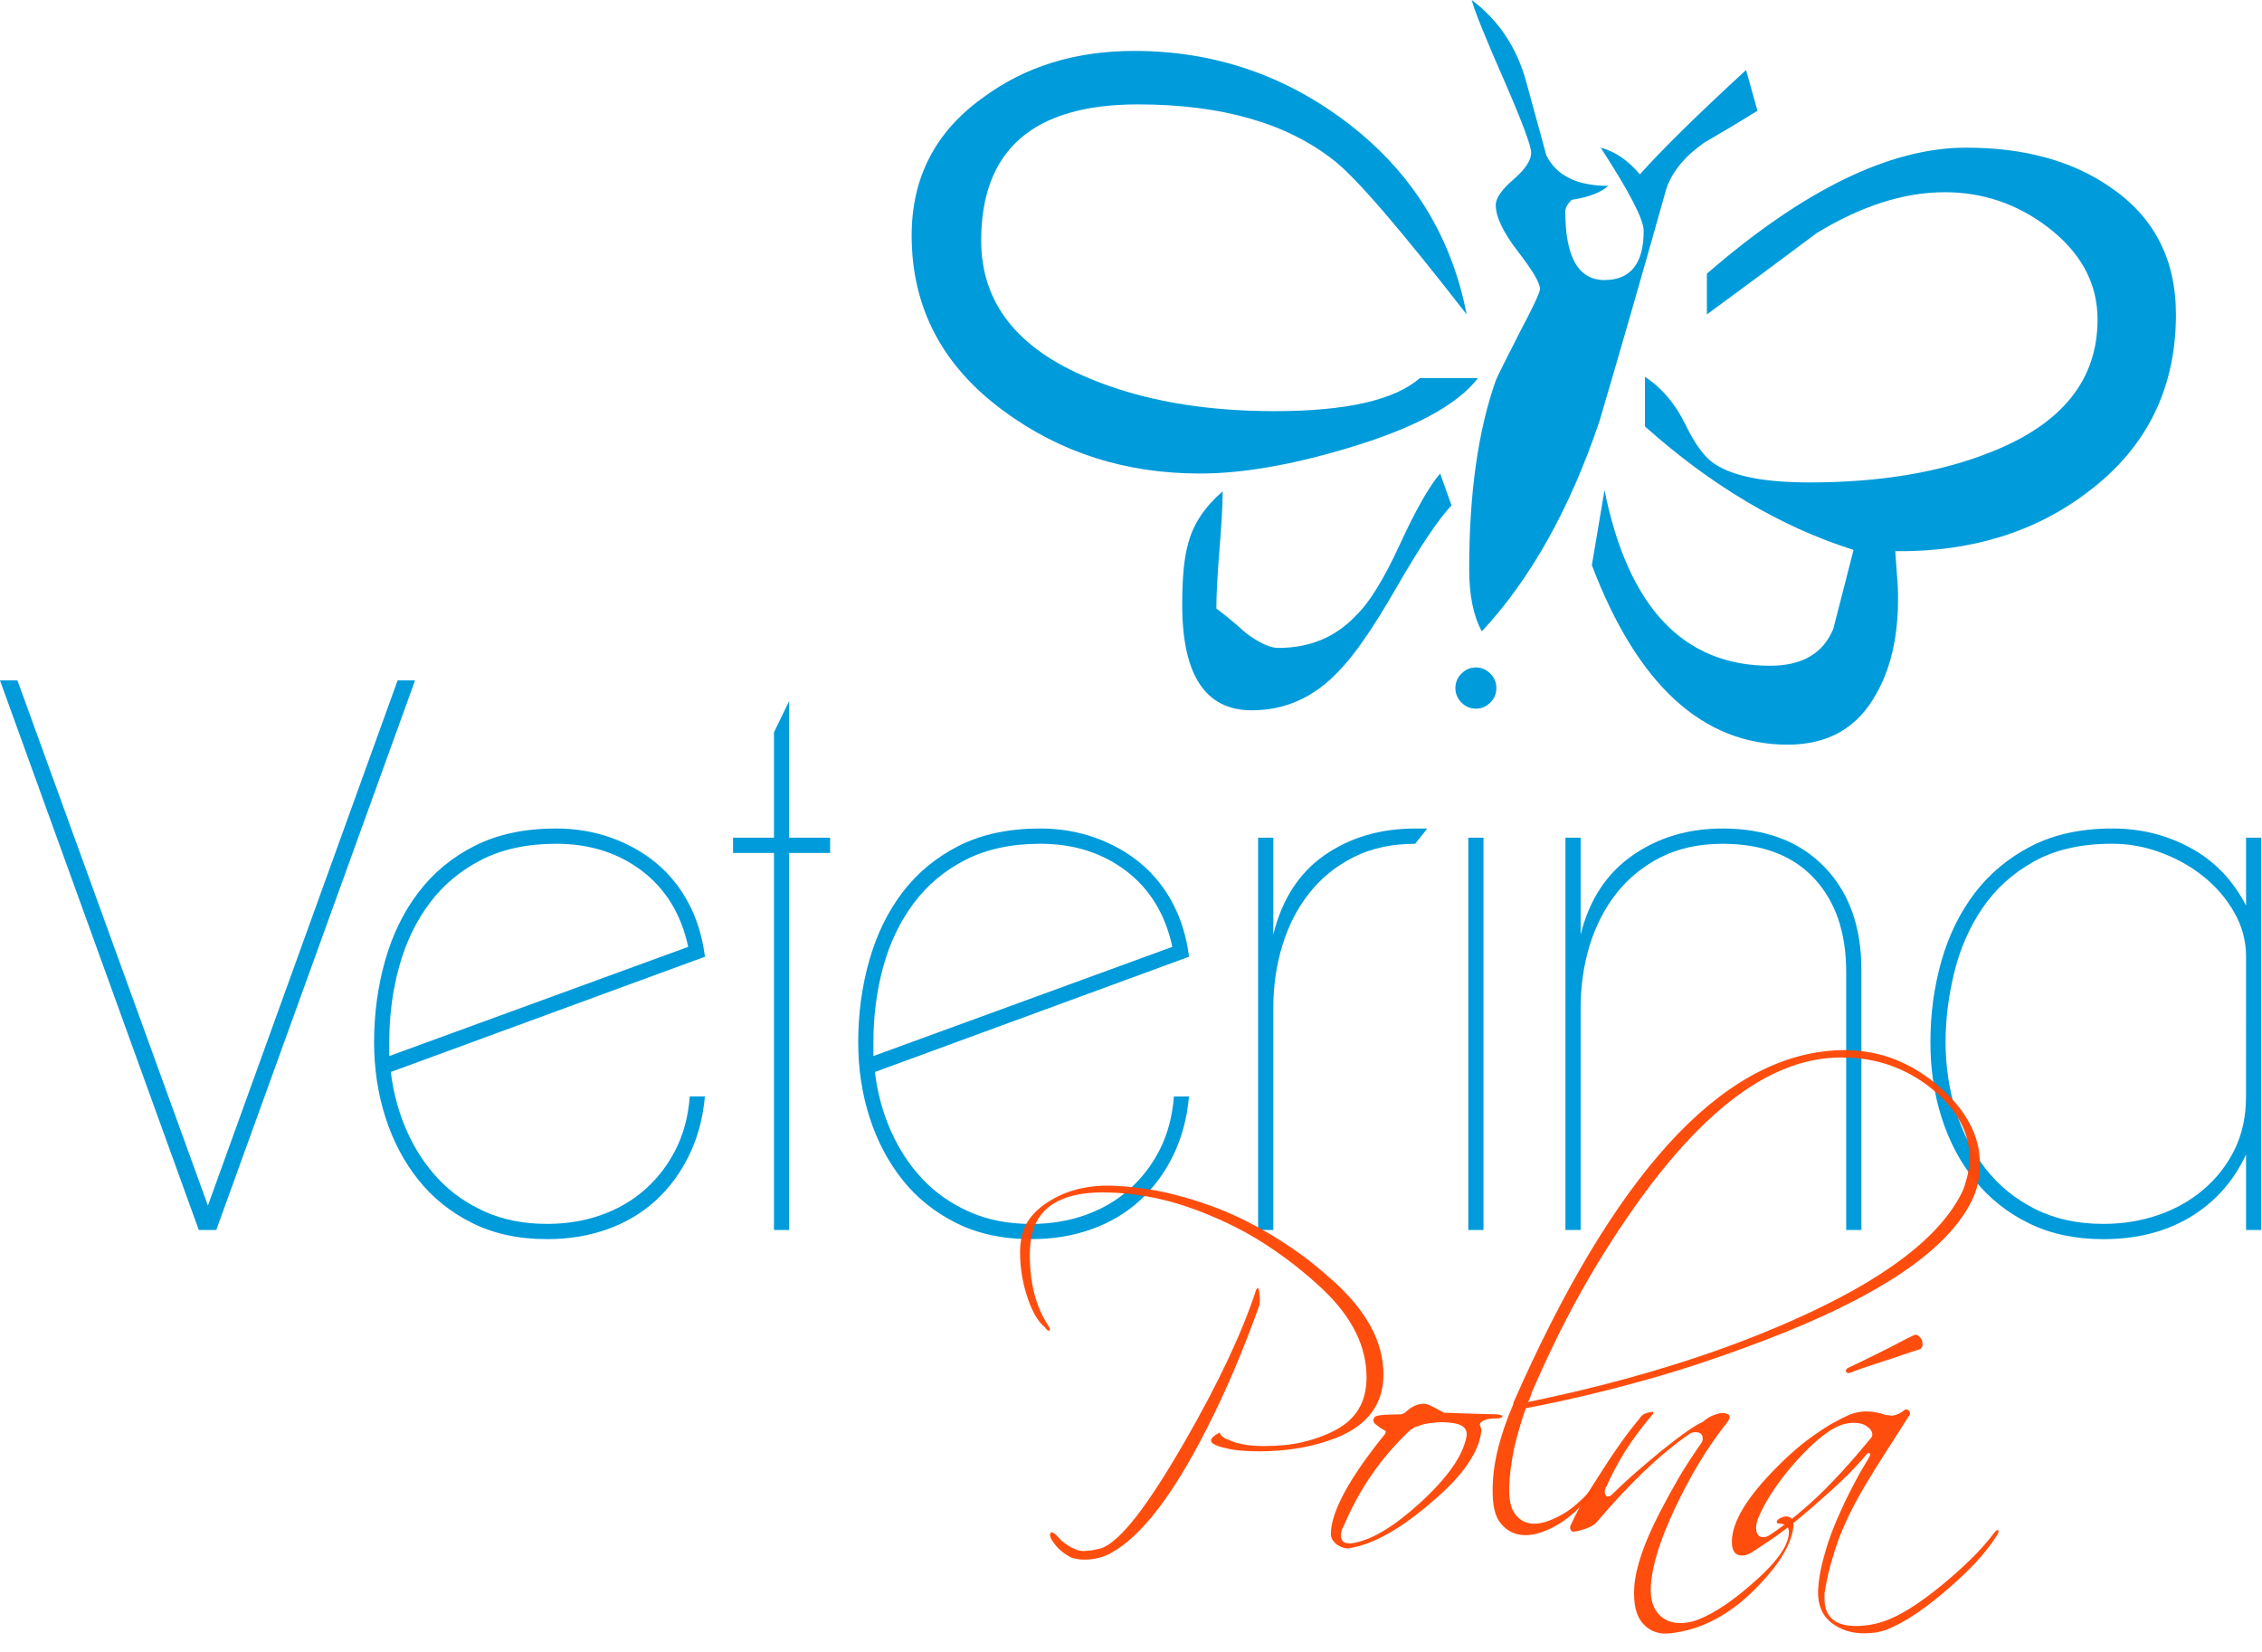
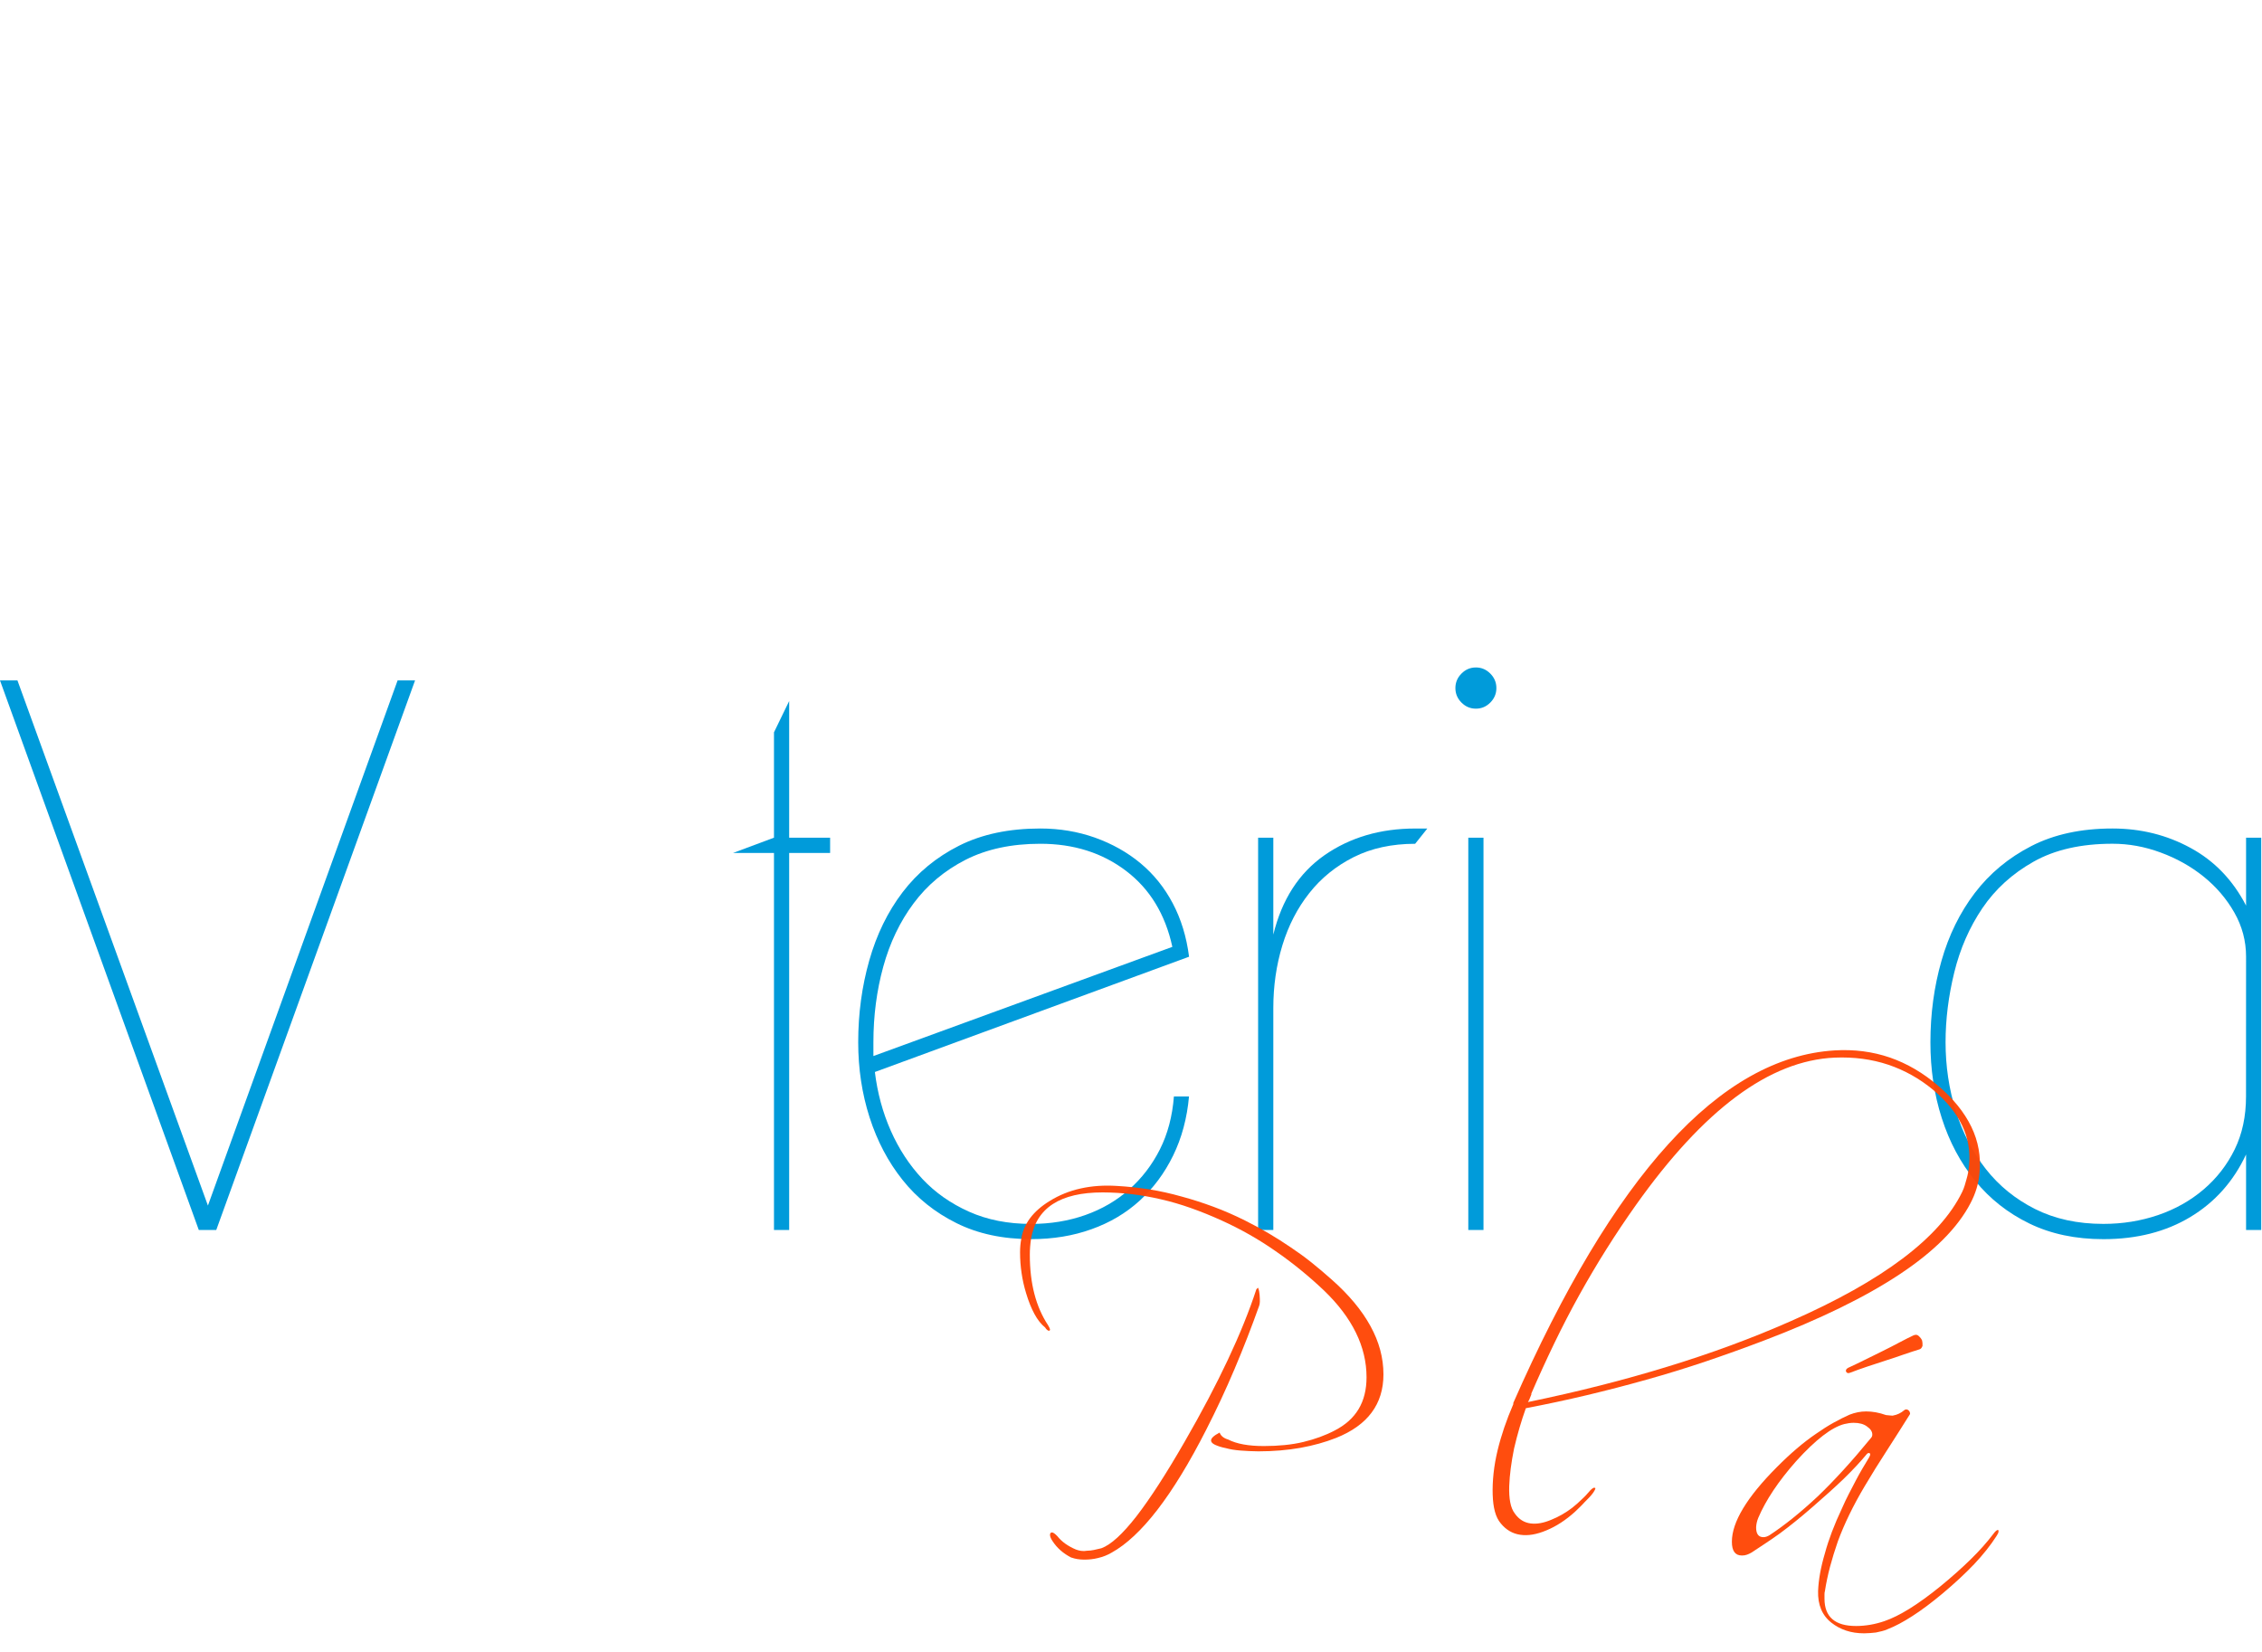
<svg xmlns="http://www.w3.org/2000/svg" width="100%" height="100%" viewBox="0 0 115 84" xml:space="preserve" style="fill-rule:evenodd;clip-rule:evenodd;stroke-linejoin:round;stroke-miterlimit:2;">
  <g transform="matrix(1.25,0,0,-1.25,0,83.144)">
    <g id="logo-male">
      <g>
        <g transform="matrix(0.997,0,0,-1.003,0,0)">
          <path d="M8.822,-16.434L8.11,-16.434L0,-38.722L0.712,-38.722L8.482,-17.425L16.22,-38.722L16.932,-38.722L8.822,-16.434Z" style="fill:rgb(0,155,218);fill-rule:nonzero;" />
-           <path d="M28.076,-27.918C27.788,-29.238 27.158,-30.266 26.188,-30.998C25.218,-31.731 24.052,-32.098 22.69,-32.098C21.514,-32.098 20.497,-31.881 19.64,-31.448C18.784,-31.013 18.078,-30.425 17.52,-29.682C16.964,-28.94 16.55,-28.082 16.283,-27.112C16.013,-26.142 15.88,-25.122 15.88,-24.049L15.88,-23.489L28.076,-27.917L28.076,-27.918ZM28.756,-21.851C28.676,-20.964 28.458,-20.165 28.106,-19.453C27.756,-18.741 27.302,-18.133 26.746,-17.627C26.188,-17.121 25.533,-16.734 24.78,-16.467C24.027,-16.197 23.206,-16.064 22.32,-16.064C21.163,-16.064 20.147,-16.28 19.27,-16.714C18.392,-17.147 17.66,-17.73 17.07,-18.464C16.483,-19.194 16.034,-20.041 15.725,-21.001C15.415,-21.961 15.261,-22.977 15.261,-24.051C15.261,-25.205 15.411,-26.309 15.711,-27.361C16.011,-28.414 16.464,-29.338 17.073,-30.131C17.683,-30.927 18.45,-31.556 19.379,-32.021C20.307,-32.485 21.412,-32.717 22.691,-32.717C23.475,-32.717 24.218,-32.593 24.921,-32.347C25.621,-32.097 26.241,-31.753 26.777,-31.309C27.314,-30.865 27.752,-30.324 28.093,-29.684C28.433,-29.044 28.655,-28.322 28.758,-27.517L15.943,-22.843C16.046,-21.996 16.263,-21.201 16.593,-20.459C16.923,-19.716 17.353,-19.066 17.878,-18.509C18.404,-17.952 19.038,-17.509 19.781,-17.179C20.524,-16.847 21.371,-16.682 22.321,-16.682C23.104,-16.682 23.837,-16.802 24.517,-17.039C25.197,-17.277 25.797,-17.623 26.313,-18.077C26.829,-18.531 27.247,-19.072 27.567,-19.702C27.887,-20.332 28.077,-21.048 28.139,-21.852L28.759,-21.852L28.756,-21.851Z" style="fill:rgb(0,155,218);fill-rule:nonzero;" />
-           <path d="M32.194,-31.725L32.194,-16.435L31.574,-16.435L31.574,-31.725L29.904,-31.725L29.904,-32.345L31.574,-32.345L31.574,-36.617L32.194,-37.887L32.194,-32.345L33.864,-32.345L33.864,-31.725L32.194,-31.725Z" style="fill:rgb(0,155,218);fill-rule:nonzero;" />
+           <path d="M32.194,-31.725L32.194,-16.435L31.574,-16.435L31.574,-31.725L29.904,-31.725L31.574,-32.345L31.574,-36.617L32.194,-37.887L32.194,-32.345L33.864,-32.345L33.864,-31.725L32.194,-31.725Z" style="fill:rgb(0,155,218);fill-rule:nonzero;" />
          <path d="M47.825,-27.918C47.537,-29.238 46.908,-30.266 45.937,-30.998C44.967,-31.731 43.801,-32.098 42.44,-32.098C41.263,-32.098 40.247,-31.881 39.39,-31.448C38.534,-31.013 37.827,-30.425 37.27,-29.682C36.713,-28.94 36.3,-28.082 36.032,-27.112C35.764,-26.142 35.63,-25.122 35.63,-24.049L35.63,-23.489L47.825,-27.917L47.825,-27.918ZM48.505,-21.851C48.425,-20.964 48.207,-20.165 47.857,-19.453C47.507,-18.741 47.052,-18.133 46.495,-17.627C45.938,-17.121 45.283,-16.734 44.529,-16.467C43.775,-16.197 42.955,-16.064 42.067,-16.064C40.912,-16.064 39.895,-16.28 39.017,-16.714C38.141,-17.147 37.407,-17.73 36.82,-18.464C36.233,-19.194 35.784,-20.041 35.474,-21.001C35.164,-21.961 35.01,-22.977 35.01,-24.051C35.01,-25.205 35.16,-26.309 35.46,-27.361C35.76,-28.414 36.213,-29.338 36.82,-30.131C37.43,-30.927 38.2,-31.556 39.127,-32.021C40.057,-32.485 41.16,-32.717 42.44,-32.717C43.224,-32.717 43.967,-32.593 44.668,-32.347C45.37,-32.097 45.988,-31.753 46.525,-31.309C47.062,-30.865 47.501,-30.324 47.841,-29.684C48.181,-29.044 48.404,-28.322 48.507,-27.517L35.69,-22.842C35.794,-21.995 36.01,-21.2 36.34,-20.458C36.672,-19.715 37.1,-19.065 37.626,-18.508C38.152,-17.951 38.786,-17.508 39.53,-17.178C40.273,-16.846 41.12,-16.681 42.068,-16.681C42.853,-16.681 43.585,-16.801 44.266,-17.038C44.946,-17.276 45.546,-17.622 46.061,-18.076C46.578,-18.53 46.996,-19.071 47.316,-19.701C47.636,-20.331 47.826,-21.047 47.889,-21.851L48.507,-21.851L48.505,-21.851Z" style="fill:rgb(0,155,218);fill-rule:nonzero;" />
          <path d="M57.73,-32.097C56.782,-32.097 55.946,-31.917 55.224,-31.557C54.501,-31.195 53.898,-30.709 53.414,-30.1C52.928,-29.49 52.562,-28.785 52.314,-27.98C52.067,-27.176 51.944,-26.33 51.944,-25.44L51.944,-16.434L51.324,-16.434L51.324,-32.344L51.944,-32.344L51.944,-28.414C52.294,-29.837 52.99,-30.91 54.032,-31.634C55.074,-32.354 56.307,-32.716 57.732,-32.716L58.227,-32.716L57.73,-32.097Z" style="fill:rgb(0,155,218);fill-rule:nonzero;" />
          <path d="M59.898,-16.434L59.898,-32.344L60.518,-32.344L60.518,-16.434L59.898,-16.434ZM61.044,-38.412C61.044,-38.185 60.961,-37.989 60.796,-37.824C60.631,-37.659 60.436,-37.577 60.208,-37.577C59.981,-37.577 59.785,-37.659 59.62,-37.824C59.454,-37.989 59.372,-38.184 59.372,-38.412C59.372,-38.639 59.454,-38.835 59.62,-39C59.785,-39.165 59.98,-39.248 60.208,-39.248C60.435,-39.248 60.631,-39.165 60.796,-39C60.961,-38.835 61.044,-38.64 61.044,-38.412Z" style="fill:rgb(0,155,218);fill-rule:nonzero;" />
-           <path d="M75.314,-16.434L75.314,-26.897C75.314,-28.507 74.876,-29.775 73.998,-30.704C73.121,-31.634 71.878,-32.097 70.268,-32.097C69.318,-32.097 68.483,-31.917 67.761,-31.557C67.039,-31.195 66.436,-30.709 65.951,-30.1C65.466,-29.49 65.101,-28.785 64.851,-27.98C64.604,-27.176 64.481,-26.33 64.481,-25.44L64.481,-16.434L63.861,-16.434L63.861,-32.344L64.481,-32.344L64.481,-28.414C64.831,-29.816 65.533,-30.884 66.585,-31.617C67.638,-32.35 68.865,-32.717 70.269,-32.717C72.023,-32.717 73.406,-32.2 74.417,-31.167C75.427,-30.137 75.934,-28.744 75.934,-26.99L75.934,-16.434L75.314,-16.434Z" style="fill:rgb(0,155,218);fill-rule:nonzero;" />
          <path d="M91.627,-27.516C91.627,-28.156 91.467,-28.754 91.147,-29.311C90.827,-29.869 90.41,-30.354 89.894,-30.767C89.378,-31.18 88.794,-31.505 88.144,-31.742C87.494,-31.982 86.839,-32.099 86.179,-32.099C84.899,-32.099 83.825,-31.857 82.959,-31.372C82.092,-30.887 81.396,-30.258 80.869,-29.484C80.343,-28.71 79.961,-27.844 79.724,-26.884C79.487,-25.924 79.368,-24.979 79.368,-24.051C79.368,-23.081 79.508,-22.151 79.785,-21.264C80.065,-20.377 80.471,-19.592 81.008,-18.911C81.544,-18.231 82.214,-17.688 83.018,-17.286C83.824,-16.884 84.753,-16.682 85.806,-16.682C86.59,-16.682 87.333,-16.802 88.036,-17.039C88.736,-17.277 89.356,-17.623 89.892,-18.077C90.428,-18.531 90.852,-19.072 91.162,-19.702C91.472,-20.332 91.625,-21.048 91.625,-21.852L91.627,-27.516ZM91.627,-16.434L91.627,-19.498C91.112,-18.404 90.353,-17.558 89.352,-16.96C88.352,-16.362 87.17,-16.063 85.808,-16.063C84.673,-16.063 83.666,-16.273 82.788,-16.697C81.912,-17.12 81.175,-17.697 80.576,-18.43C79.976,-19.163 79.523,-20.01 79.214,-20.97C78.904,-21.928 78.749,-22.955 78.75,-24.05C78.75,-25.204 78.9,-26.303 79.2,-27.346C79.498,-28.388 79.952,-29.306 80.56,-30.101C81.17,-30.896 81.938,-31.531 82.867,-32.005C83.795,-32.48 84.9,-32.717 86.179,-32.717C87.334,-32.717 88.397,-32.454 89.367,-31.927C90.337,-31.402 91.09,-30.623 91.627,-29.59L91.627,-32.345L92.245,-32.345L92.245,-16.435L91.627,-16.434Z" style="fill:rgb(0,155,218);fill-rule:nonzero;" />
        </g>
        <g transform="matrix(0.997,0,0,-1.003,0,0)">
          <path d="M49.75,-8.217C49.636,-8.159 49.55,-8.103 49.49,-8.047C49.433,-7.994 49.405,-7.947 49.405,-7.904C49.402,-7.834 49.457,-7.774 49.57,-7.722C49.627,-7.697 49.69,-7.672 49.76,-7.65C49.83,-7.627 49.91,-7.607 50,-7.59C50.178,-7.54 50.38,-7.508 50.61,-7.49C50.844,-7.472 51.086,-7.46 51.336,-7.458C51.954,-7.458 52.526,-7.508 53.051,-7.6C53.577,-7.694 54.061,-7.828 54.507,-8.003C55.795,-8.515 56.437,-9.373 56.437,-10.578C56.437,-11.246 56.261,-11.9 55.907,-12.538C55.555,-13.178 55.027,-13.808 54.325,-14.425C54.055,-14.665 53.78,-14.895 53.505,-15.115C53.228,-15.335 52.945,-15.539 52.658,-15.729C52.078,-16.124 51.455,-16.489 50.792,-16.819C50.362,-17.032 49.932,-17.219 49.497,-17.379C49.063,-17.539 48.631,-17.677 48.201,-17.792C47.763,-17.915 47.325,-18.012 46.886,-18.082C46.446,-18.15 46.004,-18.197 45.559,-18.222C45.039,-18.254 44.549,-18.222 44.089,-18.12C43.631,-18.02 43.207,-17.85 42.819,-17.61C42.144,-17.198 41.759,-16.687 41.663,-16.076C41.63,-15.911 41.613,-15.729 41.613,-15.531C41.613,-15.244 41.633,-14.961 41.675,-14.686C41.715,-14.41 41.778,-14.136 41.861,-13.866C41.959,-13.542 42.071,-13.263 42.199,-13.029C42.327,-12.795 42.472,-12.611 42.637,-12.479C42.662,-12.436 42.69,-12.404 42.719,-12.381C42.749,-12.358 42.776,-12.346 42.802,-12.346C42.806,-12.348 42.817,-12.36 42.836,-12.379C42.833,-12.429 42.806,-12.494 42.753,-12.577C42.507,-12.947 42.321,-13.37 42.197,-13.844C42.073,-14.318 42.011,-14.848 42.011,-15.434C42.011,-15.648 42.028,-15.862 42.061,-16.077C42.276,-17.332 43.251,-17.959 44.983,-17.959C45.776,-17.956 46.568,-17.863 47.36,-17.679C47.765,-17.587 48.173,-17.469 48.586,-17.323C48.999,-17.178 49.416,-17.01 49.836,-16.82C50.61,-16.472 51.342,-16.06 52.033,-15.58C52.726,-15.105 53.386,-14.57 54.013,-13.98C55.169,-12.873 55.747,-11.7 55.747,-10.463C55.747,-9.96 55.639,-9.529 55.423,-9.171C55.207,-8.813 54.88,-8.523 54.443,-8.301C54.253,-8.201 54.053,-8.115 53.843,-8.039C53.635,-7.963 53.41,-7.896 53.173,-7.839C52.933,-7.781 52.677,-7.739 52.408,-7.713C52.138,-7.686 51.86,-7.673 51.57,-7.673C50.94,-7.671 50.45,-7.759 50.1,-7.938C49.92,-7.99 49.804,-8.084 49.754,-8.218L49.75,-8.217ZM43.71,-3.15C43.857,-3.097 44.023,-3.07 44.204,-3.067C44.419,-3.064 44.617,-3.087 44.798,-3.133C44.998,-3.179 45.178,-3.251 45.343,-3.347C45.946,-3.677 46.569,-4.257 47.213,-5.085C47.857,-5.915 48.521,-6.995 49.206,-8.333C49.618,-9.133 50.004,-9.955 50.362,-10.795C50.72,-11.635 51.056,-12.493 51.369,-13.368C51.384,-13.408 51.393,-13.464 51.395,-13.533C51.397,-13.603 51.393,-13.691 51.385,-13.798C51.365,-13.996 51.338,-14.095 51.302,-14.095C51.319,-14.097 51.302,-14.075 51.252,-14.029C50.675,-12.275 49.702,-10.217 48.33,-7.853C47.58,-6.557 46.923,-5.547 46.36,-4.823C45.794,-4.101 45.318,-3.669 44.93,-3.528C44.823,-3.501 44.72,-3.478 44.623,-3.458C44.526,-3.438 44.436,-3.428 44.353,-3.428C44.263,-3.412 44.179,-3.41 44.103,-3.422C44.027,-3.432 43.956,-3.452 43.89,-3.477C43.733,-3.542 43.59,-3.621 43.46,-3.712C43.333,-3.802 43.223,-3.906 43.13,-4.022C43.035,-4.12 42.963,-4.17 42.916,-4.17C42.864,-4.17 42.836,-4.137 42.834,-4.07C42.834,-4.005 42.867,-3.922 42.934,-3.823C43.117,-3.54 43.376,-3.313 43.709,-3.146L43.71,-3.15Z" style="fill:rgb(255,70,5);fill-opacity:0.96;fill-rule:nonzero;" />
-           <path d="M55.034,-3.53C56.006,-3.677 57.134,-4.305 58.419,-5.41C59.081,-5.97 59.571,-6.487 59.887,-6.963C60.052,-7.203 60.18,-7.437 60.271,-7.663C60.361,-7.893 60.415,-8.109 60.431,-8.317C60.435,-8.337 60.429,-8.363 60.415,-8.399C60.408,-8.415 60.402,-8.431 60.399,-8.449C60.395,-8.464 60.389,-8.481 60.382,-8.497C60.366,-8.53 60.366,-8.563 60.382,-8.597C60.479,-8.727 60.699,-8.794 61.042,-8.794C61.208,-8.794 61.29,-8.827 61.29,-8.894C61.29,-8.902 61.27,-8.914 61.23,-8.926C61.188,-8.939 61.126,-8.95 61.044,-8.959C60.812,-8.967 60.594,-8.972 60.39,-8.976C60.185,-8.979 59.996,-8.986 59.822,-8.992C59.64,-9 59.472,-9.005 59.316,-9.009C59.161,-9.012 59.022,-9.019 58.896,-9.025C58.89,-9.033 58.881,-9.038 58.871,-9.042C58.861,-9.045 58.849,-9.052 58.831,-9.058C58.831,-9.065 58.825,-9.07 58.814,-9.074C58.804,-9.077 58.792,-9.084 58.784,-9.09C58.619,-9.183 58.476,-9.258 58.356,-9.313C58.236,-9.369 58.13,-9.393 58.04,-9.388C57.916,-9.38 57.795,-9.346 57.676,-9.288C57.556,-9.228 57.436,-9.14 57.313,-9.024C57.273,-9 57.238,-8.984 57.209,-8.974C57.179,-8.964 57.154,-8.958 57.129,-8.958L56.965,-8.956C56.862,-8.956 56.708,-8.95 56.503,-8.942C56.253,-8.925 56.109,-8.892 56.073,-8.842C56.04,-8.792 56.023,-8.747 56.023,-8.712C56.023,-8.645 56.073,-8.579 56.173,-8.512C56.273,-8.43 56.371,-8.364 56.47,-8.315C56.54,-8.298 56.55,-8.248 56.504,-8.165C55.048,-6.38 54.311,-5.032 54.291,-4.121C54.291,-4.039 54.311,-3.956 54.358,-3.874C54.411,-3.791 54.471,-3.724 54.54,-3.674C54.58,-3.65 54.622,-3.627 54.663,-3.604C54.703,-3.584 54.745,-3.569 54.787,-3.56C54.869,-3.524 54.952,-3.513 55.034,-3.527L55.034,-3.53ZM54.804,-4.404C55.447,-5.924 56.354,-7.227 57.527,-8.317C57.695,-8.432 57.789,-8.482 57.807,-8.465C58.007,-8.548 58.221,-8.597 58.452,-8.615C58.682,-8.647 58.932,-8.647 59.195,-8.615C59.442,-8.589 59.615,-8.527 59.719,-8.43C59.819,-8.333 59.855,-8.2 59.821,-8.036C59.738,-7.632 59.537,-7.209 59.218,-6.766C58.898,-6.324 58.468,-5.856 57.921,-5.361C57.393,-4.884 56.906,-4.511 56.458,-4.244C56.011,-3.976 55.602,-3.81 55.23,-3.744C54.88,-3.678 54.705,-3.777 54.702,-4.042C54.702,-4.102 54.71,-4.162 54.727,-4.224C54.742,-4.287 54.767,-4.347 54.8,-4.406L54.804,-4.404Z" style="fill:rgb(255,70,5);fill-opacity:0.96;fill-rule:nonzero;" />
          <path d="M60.894,-5.692C60.901,-5.435 60.931,-5.209 60.984,-5.015C61.037,-4.82 61.117,-4.66 61.224,-4.535C61.438,-4.275 61.702,-4.12 62.016,-4.075C62.333,-4.027 62.69,-4.087 63.089,-4.255C63.487,-4.418 63.879,-4.671 64.259,-5.015L64.444,-5.192C64.508,-5.252 64.574,-5.322 64.64,-5.394C64.715,-5.468 64.78,-5.534 64.84,-5.597C64.897,-5.657 64.947,-5.717 64.988,-5.774C65.028,-5.834 65.058,-5.88 65.072,-5.917C65.087,-5.953 65.087,-5.971 65.07,-5.972C65.046,-5.988 65.017,-5.986 64.984,-5.966C64.951,-5.946 64.914,-5.916 64.872,-5.873C64.814,-5.806 64.757,-5.743 64.699,-5.679C64.639,-5.616 64.582,-5.559 64.525,-5.509C64.409,-5.393 64.277,-5.279 64.128,-5.162C63.863,-4.962 63.582,-4.802 63.285,-4.684C62.972,-4.551 62.691,-4.502 62.443,-4.534C62.179,-4.568 61.965,-4.7 61.8,-4.931C61.71,-5.047 61.646,-5.199 61.61,-5.387C61.573,-5.575 61.56,-5.797 61.568,-6.054C61.585,-6.502 61.651,-7.009 61.766,-7.574C61.901,-8.15 62.061,-8.694 62.246,-9.207C63.08,-9.365 63.908,-9.541 64.73,-9.735C65.552,-9.93 66.364,-10.139 67.165,-10.363C67.973,-10.587 68.775,-10.833 69.571,-11.099C70.367,-11.367 71.161,-11.649 71.953,-11.949C74.24,-12.814 76.088,-13.711 77.496,-14.639C78.904,-15.566 79.868,-16.529 80.389,-17.529C80.489,-17.719 80.571,-17.915 80.633,-18.119C80.696,-18.325 80.736,-18.534 80.753,-18.749C80.817,-19.409 80.706,-20.033 80.419,-20.621C80.132,-21.209 79.682,-21.763 79.069,-22.281C78.459,-22.803 77.802,-23.185 77.099,-23.428C76.395,-23.668 75.643,-23.766 74.843,-23.718C72.507,-23.576 70.248,-22.312 68.066,-19.925C65.883,-17.538 63.773,-14.035 61.734,-9.421L61.734,-9.371C61.454,-8.727 61.239,-8.101 61.091,-7.489C60.941,-6.865 60.876,-6.266 60.893,-5.691L60.894,-5.692ZM80.044,-17.974C79.136,-16.124 76.808,-14.378 73.061,-12.741C71.491,-12.051 69.811,-11.435 68.027,-10.893C66.244,-10.348 64.345,-9.869 62.331,-9.457C62.348,-9.482 62.364,-9.51 62.378,-9.539C62.393,-9.569 62.405,-9.596 62.413,-9.622C62.423,-9.648 62.433,-9.676 62.446,-9.705C62.459,-9.735 62.47,-9.762 62.479,-9.788L62.463,-9.788C62.768,-10.488 63.083,-11.175 63.408,-11.843C63.733,-12.513 64.073,-13.165 64.428,-13.801C65.14,-15.075 65.911,-16.291 66.738,-17.449C68.118,-19.381 69.48,-20.846 70.828,-21.843C72.178,-22.84 73.516,-23.367 74.845,-23.425C75.629,-23.457 76.355,-23.361 77.025,-23.139C77.693,-22.916 78.303,-22.577 78.857,-22.121C79.402,-21.669 79.797,-21.187 80.043,-20.677C80.289,-20.167 80.383,-19.619 80.326,-19.034C80.309,-18.851 80.276,-18.674 80.226,-18.507C80.203,-18.417 80.176,-18.325 80.148,-18.237C80.12,-18.147 80.086,-18.061 80.045,-17.977L80.044,-17.974Z" style="fill:rgb(255,70,5);fill-opacity:0.96;fill-rule:nonzero;" />
-           <path d="M64.278,-4.206C64.501,-4.256 64.682,-4.312 64.823,-4.376C64.963,-4.438 65.063,-4.502 65.12,-4.569C65.443,-4.949 65.763,-5.307 66.082,-5.645C66.4,-5.985 66.712,-6.301 67.019,-6.599C67.331,-6.896 67.645,-7.176 67.959,-7.436C68.272,-7.696 68.586,-7.936 68.899,-8.15C68.942,-8.184 68.986,-8.206 69.032,-8.217C69.078,-8.229 69.122,-8.235 69.164,-8.234C69.362,-8.237 69.461,-8.149 69.461,-7.97C69.461,-7.907 69.444,-7.852 69.411,-7.805C69.098,-7.362 68.801,-6.91 68.521,-6.451C68.241,-5.971 67.971,-5.481 67.711,-4.983C67.084,-3.78 66.737,-2.783 66.671,-1.995C66.645,-1.64 66.663,-1.335 66.724,-1.075C66.786,-0.819 66.894,-0.607 67.051,-0.443C67.331,-0.148 67.694,-0.027 68.141,-0.079C69.376,-0.214 70.521,-0.803 71.574,-1.846C71.764,-2.036 71.941,-2.226 72.102,-2.411C72.264,-2.598 72.407,-2.778 72.532,-2.951C72.656,-3.126 72.762,-3.298 72.852,-3.468C72.942,-3.638 73.01,-3.802 73.06,-3.958C73.127,-4.16 73.16,-4.32 73.16,-4.438C73.157,-4.688 73.064,-4.815 72.88,-4.818C72.797,-4.82 72.714,-4.798 72.632,-4.752C72.532,-4.706 72.482,-4.652 72.482,-4.587C72.48,-4.554 72.502,-4.537 72.549,-4.537C72.599,-4.535 72.661,-4.524 72.729,-4.505C72.793,-4.502 72.849,-4.475 72.895,-4.422C72.947,-4.372 72.975,-4.29 72.977,-4.175C72.975,-3.633 72.452,-2.917 71.409,-2.029C70.939,-1.625 70.505,-1.301 70.111,-1.059C69.716,-0.816 69.361,-0.649 69.048,-0.559C68.974,-0.542 68.898,-0.527 68.82,-0.514C68.742,-0.501 68.66,-0.494 68.568,-0.494C68.191,-0.49 67.888,-0.611 67.66,-0.856C67.537,-0.996 67.45,-1.162 67.398,-1.356C67.348,-1.549 67.33,-1.773 67.348,-2.029C67.371,-2.417 67.463,-2.869 67.623,-3.389C67.783,-3.907 68.016,-4.489 68.321,-5.132C68.634,-5.792 68.965,-6.412 69.315,-6.99C69.665,-7.567 70.038,-8.104 70.435,-8.6C70.595,-8.8 70.602,-8.927 70.45,-8.98C70.377,-9.01 70.293,-9.02 70.2,-9.008C70.104,-8.995 69.996,-8.963 69.873,-8.913C69.813,-8.889 69.749,-8.856 69.679,-8.813C69.609,-8.77 69.536,-8.715 69.461,-8.65C69.177,-8.537 68.621,-8.152 67.793,-7.494C67.62,-7.354 67.447,-7.211 67.275,-7.066C67.105,-6.921 66.935,-6.778 66.77,-6.636C66.598,-6.488 66.432,-6.339 66.27,-6.191C66.11,-6.041 65.953,-5.894 65.797,-5.745C65.731,-5.665 65.665,-5.628 65.599,-5.631C65.512,-5.633 65.469,-5.694 65.466,-5.811C65.466,-5.854 65.47,-5.894 65.48,-5.931C65.49,-5.971 65.508,-6.001 65.533,-6.027C65.75,-6.519 66.009,-7.004 66.309,-7.48C66.464,-7.72 66.634,-7.962 66.815,-8.206C66.997,-8.451 67.191,-8.693 67.397,-8.933C67.43,-8.963 67.447,-9.003 67.447,-9.049C67.433,-9.065 67.394,-9.065 67.331,-9.049C67.273,-9.039 67.221,-9.029 67.174,-9.014C67.128,-8.999 67.094,-8.984 67.067,-8.966C67.001,-8.931 66.951,-8.886 66.917,-8.834C66.81,-8.704 66.697,-8.562 66.577,-8.411C66.457,-8.261 66.333,-8.099 66.209,-7.926C66.084,-7.753 65.953,-7.566 65.816,-7.369C65.68,-7.171 65.541,-6.961 65.4,-6.739C64.79,-5.816 64.36,-5.084 64.113,-4.542C64.043,-4.412 64.033,-4.325 64.08,-4.278C64.088,-4.244 64.11,-4.221 64.142,-4.208C64.175,-4.195 64.22,-4.196 64.278,-4.212L64.278,-4.206Z" style="fill:rgb(255,70,5);fill-opacity:0.96;fill-rule:nonzero;" />
          <path d="M71.443,-3.347L71.996,-3.71C72.191,-3.838 72.392,-3.975 72.599,-4.123C73.009,-4.423 73.456,-4.781 73.935,-5.196C74.415,-5.609 74.84,-5.989 75.205,-6.336C75.583,-6.701 75.902,-7.043 76.165,-7.359C76.173,-7.367 76.185,-7.374 76.197,-7.381C76.21,-7.387 76.221,-7.391 76.23,-7.391C76.31,-7.388 76.316,-7.328 76.247,-7.209C76.157,-7.062 76.067,-6.911 75.975,-6.757C75.885,-6.604 75.793,-6.441 75.702,-6.267C75.612,-6.097 75.517,-5.917 75.422,-5.732C75.326,-5.547 75.232,-5.352 75.142,-5.146C74.827,-4.483 74.596,-3.876 74.448,-3.33C74.28,-2.77 74.186,-2.258 74.168,-1.795C74.151,-1.235 74.332,-0.805 74.712,-0.508C74.892,-0.368 75.092,-0.26 75.312,-0.188C75.532,-0.115 75.778,-0.078 76.049,-0.078C76.216,-0.081 76.376,-0.092 76.527,-0.111C76.61,-0.128 76.692,-0.146 76.772,-0.166C76.852,-0.186 76.932,-0.212 77.006,-0.246C77.304,-0.36 77.641,-0.538 78.016,-0.779C78.393,-1.019 78.804,-1.326 79.251,-1.697C79.746,-2.11 80.175,-2.507 80.539,-2.887C80.899,-3.267 81.202,-3.645 81.447,-4.025C81.472,-4.065 81.492,-4.1 81.507,-4.128C81.521,-4.158 81.529,-4.183 81.529,-4.208C81.529,-4.216 81.529,-4.228 81.527,-4.24C81.525,-4.252 81.521,-4.263 81.513,-4.272C81.463,-4.275 81.397,-4.219 81.315,-4.107C81.058,-3.769 80.75,-3.425 80.39,-3.075C80.03,-2.725 79.624,-2.365 79.17,-1.995C78.7,-1.615 78.273,-1.308 77.892,-1.073C77.51,-0.839 77.172,-0.673 76.875,-0.573C76.685,-0.508 76.491,-0.458 76.297,-0.425C76.102,-0.392 75.909,-0.375 75.719,-0.375C74.859,-0.373 74.429,-0.742 74.429,-1.482L74.429,-1.647C74.427,-1.697 74.433,-1.747 74.447,-1.795C74.497,-2.117 74.567,-2.445 74.655,-2.778C74.745,-3.111 74.851,-3.455 74.975,-3.81C75.239,-4.52 75.602,-5.262 76.065,-6.038C76.359,-6.531 76.662,-7.015 76.973,-7.491C77.286,-7.974 77.6,-8.463 77.913,-8.961C77.921,-8.978 77.923,-8.995 77.918,-9.013L77.896,-9.077C77.86,-9.129 77.816,-9.157 77.764,-9.159C77.728,-9.157 77.701,-9.146 77.681,-9.126C77.549,-9.014 77.401,-8.942 77.236,-8.912C77.226,-8.905 77.199,-8.904 77.149,-8.909C77.101,-8.914 77.029,-8.919 76.939,-8.929C76.799,-8.979 76.659,-9.016 76.523,-9.041C76.386,-9.065 76.255,-9.077 76.131,-9.077C76.007,-9.077 75.891,-9.065 75.781,-9.042C75.669,-9.02 75.561,-8.987 75.454,-8.946C75.247,-8.856 75.029,-8.746 74.8,-8.62C74.57,-8.493 74.332,-8.343 74.084,-8.17C73.574,-7.826 73.042,-7.375 72.484,-6.816C71.261,-5.596 70.651,-4.586 70.651,-3.796C70.649,-3.418 70.786,-3.231 71.064,-3.234C71.138,-3.234 71.204,-3.244 71.267,-3.267C71.327,-3.287 71.387,-3.317 71.444,-3.349L71.443,-3.347ZM71.723,-4.751C72.035,-5.481 72.553,-6.251 73.276,-7.063C74.071,-7.935 74.726,-8.436 75.24,-8.565C75.375,-8.598 75.502,-8.615 75.62,-8.615C75.85,-8.615 76.033,-8.565 76.165,-8.465C76.311,-8.365 76.382,-8.255 76.379,-8.135C76.379,-8.085 76.362,-8.04 76.329,-8.005C75.553,-7.063 74.826,-6.27 74.149,-5.627C73.453,-4.98 72.799,-4.457 72.185,-4.057C72.102,-4.007 72.02,-3.977 71.937,-3.977C71.739,-3.977 71.64,-4.107 71.64,-4.372C71.644,-4.492 71.67,-4.618 71.724,-4.752L71.723,-4.751ZM75.471,-10.645C75.687,-10.728 75.918,-10.81 76.166,-10.893L76.546,-11.017C76.674,-11.057 76.801,-11.099 76.926,-11.141C77.189,-11.223 77.436,-11.306 77.668,-11.388C77.913,-11.471 78.118,-11.538 78.278,-11.586C78.318,-11.596 78.35,-11.611 78.372,-11.636C78.394,-11.661 78.412,-11.694 78.428,-11.736C78.431,-11.816 78.426,-11.886 78.412,-11.95C78.395,-11.99 78.375,-12.024 78.352,-12.052C78.329,-12.08 78.305,-12.106 78.28,-12.13C78.247,-12.162 78.213,-12.18 78.18,-12.184C78.144,-12.187 78.106,-12.18 78.065,-12.164C77.99,-12.13 77.905,-12.089 77.809,-12.041C77.714,-11.995 77.612,-11.941 77.504,-11.884L77.154,-11.702C77.038,-11.64 76.917,-11.58 76.794,-11.522C76.67,-11.462 76.546,-11.402 76.424,-11.34C76.299,-11.277 76.174,-11.217 76.051,-11.158C75.927,-11.1 75.811,-11.043 75.701,-10.988C75.591,-10.935 75.488,-10.886 75.391,-10.844C75.349,-10.82 75.323,-10.794 75.311,-10.77C75.301,-10.745 75.298,-10.72 75.307,-10.696C75.337,-10.63 75.393,-10.613 75.472,-10.646L75.471,-10.645Z" style="fill:rgb(255,70,5);fill-opacity:0.96;fill-rule:nonzero;" />
        </g>
        <g transform="matrix(0.288,0,0,0.29,-67.998,-58.43)">
          <g>
            <g transform="matrix(1,0,0,1,543.395,386.744)">
-               <path d="M0,0C0,-10.355 -4.105,-18.63 -12.318,-24.816C-19.818,-30.53 -28.924,-33.328 -39.638,-33.209L-39.278,-38.207C-39.043,-44.277 -40.055,-49.277 -42.314,-53.204C-44.934,-57.967 -49.1,-60.347 -54.814,-60.347C-66.836,-60.347 -76.059,-51.954 -82.486,-35.171L-80.7,-24.64C-77.37,-41.064 -69.574,-49.277 -57.313,-49.277C-52.791,-49.277 -49.813,-47.553 -48.385,-44.1C-47.435,-40.412 -46.482,-36.72 -45.529,-33.03C-55.767,-29.816 -65.585,-24.045 -74.987,-15.71L-74.987,-8.748C-72.607,-10.298 -70.702,-12.528 -69.274,-15.443C-67.844,-18.361 -66.417,-20.236 -64.989,-21.067C-62.372,-22.737 -57.969,-23.567 -51.776,-23.567C-41.778,-23.567 -33.208,-22.139 -26.066,-19.282C-16.066,-15.354 -11.069,-9.166 -11.069,-0.712C-11.069,4.402 -13.449,8.75 -18.209,12.32C-22.495,15.534 -27.315,17.14 -32.673,17.14C-38.386,17.14 -44.397,15.235 -50.706,11.428C-55.827,7.618 -61.004,3.808 -66.24,0L-66.24,5.714C-52.553,17.498 -40.352,23.391 -29.64,23.391C-21.426,23.391 -14.64,21.544 -9.283,17.856C-3.096,13.688 0,7.735 0,0M-59.098,28.568C-61.598,27.02 -64.098,25.533 -66.598,24.104C-69.336,22.199 -71.121,20.057 -71.953,17.677C-75.05,6.725 -78.2,-4.167 -81.416,-14.997C-85.584,-27.257 -91.119,-37.077 -98.021,-44.457C-99.214,-42.314 -99.808,-39.397 -99.808,-35.707C-99.808,-25.115 -98.558,-16.309 -96.058,-9.283C-95.818,-8.689 -94.69,-6.427 -92.665,-2.499C-90.763,1.073 -89.808,3.096 -89.808,3.573C-89.808,4.403 -90.853,6.161 -92.933,8.839C-95.017,11.519 -96.058,13.689 -96.058,15.356C-96.058,16.308 -95.226,17.499 -93.558,18.926C-91.892,20.356 -91.058,21.606 -91.058,22.676C-91.058,23.628 -92.308,26.962 -94.808,32.676C-97.548,38.862 -99.093,42.674 -99.45,44.103C-95.64,41.245 -93.082,37.435 -91.77,32.675C-90.82,29.222 -89.87,25.771 -88.914,22.319C-87.486,19.463 -84.57,18.034 -80.166,18.034C-81.236,17.081 -82.966,16.428 -85.344,16.071C-85.941,15.474 -86.236,14.939 -86.236,14.464C-86.236,8.036 -84.393,4.822 -80.701,4.822C-77.015,4.822 -75.167,7.127 -75.167,11.742C-75.167,13.318 -77.192,17.202 -81.237,23.392C-79.217,22.865 -77.372,21.615 -75.704,19.642C-72.61,23.094 -67.61,27.972 -60.706,34.282L-59.099,28.57L-59.098,28.568ZM-102.308,-26.782C-104.211,-28.807 -106.801,-32.645 -110.072,-38.297C-113.348,-43.951 -116.055,-47.85 -118.197,-49.992C-121.65,-53.682 -125.757,-55.526 -130.517,-55.526C-137.064,-55.526 -140.337,-50.589 -140.337,-40.706C-140.337,-36.779 -140.04,-33.864 -139.443,-31.959C-138.729,-29.341 -137.123,-26.959 -134.623,-24.815C-134.623,-26.602 -134.773,-29.31 -135.069,-32.94C-135.367,-36.572 -135.515,-39.34 -135.515,-41.243C-134.085,-42.313 -132.719,-43.447 -131.408,-44.635C-129.505,-46.063 -127.956,-46.777 -126.765,-46.777C-122.363,-46.777 -118.73,-45.291 -115.873,-42.314C-113.971,-40.529 -111.887,-37.197 -109.625,-32.316C-107.365,-27.436 -105.459,-24.103 -103.91,-22.316L-102.305,-26.781L-102.308,-26.782ZM-98.558,-8.927C-101.533,-12.737 -107.662,-16.01 -116.948,-18.747C-124.922,-21.129 -131.886,-22.317 -137.836,-22.317C-148.312,-22.317 -157.538,-19.402 -165.511,-13.567C-174.201,-7.262 -178.545,0.953 -178.545,11.07C-178.545,19.164 -175.215,25.59 -168.547,30.354C-162.597,34.756 -155.455,36.959 -147.122,36.959C-135.816,36.959 -125.698,33.535 -116.77,26.692C-107.844,19.847 -102.31,10.95 -100.166,-0.001C-109.57,12.019 -115.818,19.222 -118.912,21.603C-125.582,26.84 -134.802,29.46 -146.587,29.46C-161.347,29.46 -168.727,23.092 -168.727,10.356C-168.727,1.666 -163.669,-4.762 -153.55,-8.927C-146.17,-12.023 -137.422,-13.567 -127.304,-13.567C-117.19,-13.567 -110.342,-12.023 -106.772,-8.927L-98.558,-8.927Z" style="fill:rgb(0,155,218);fill-rule:nonzero;" />
-             </g>
+               </g>
          </g>
        </g>
      </g>
    </g>
  </g>
</svg>